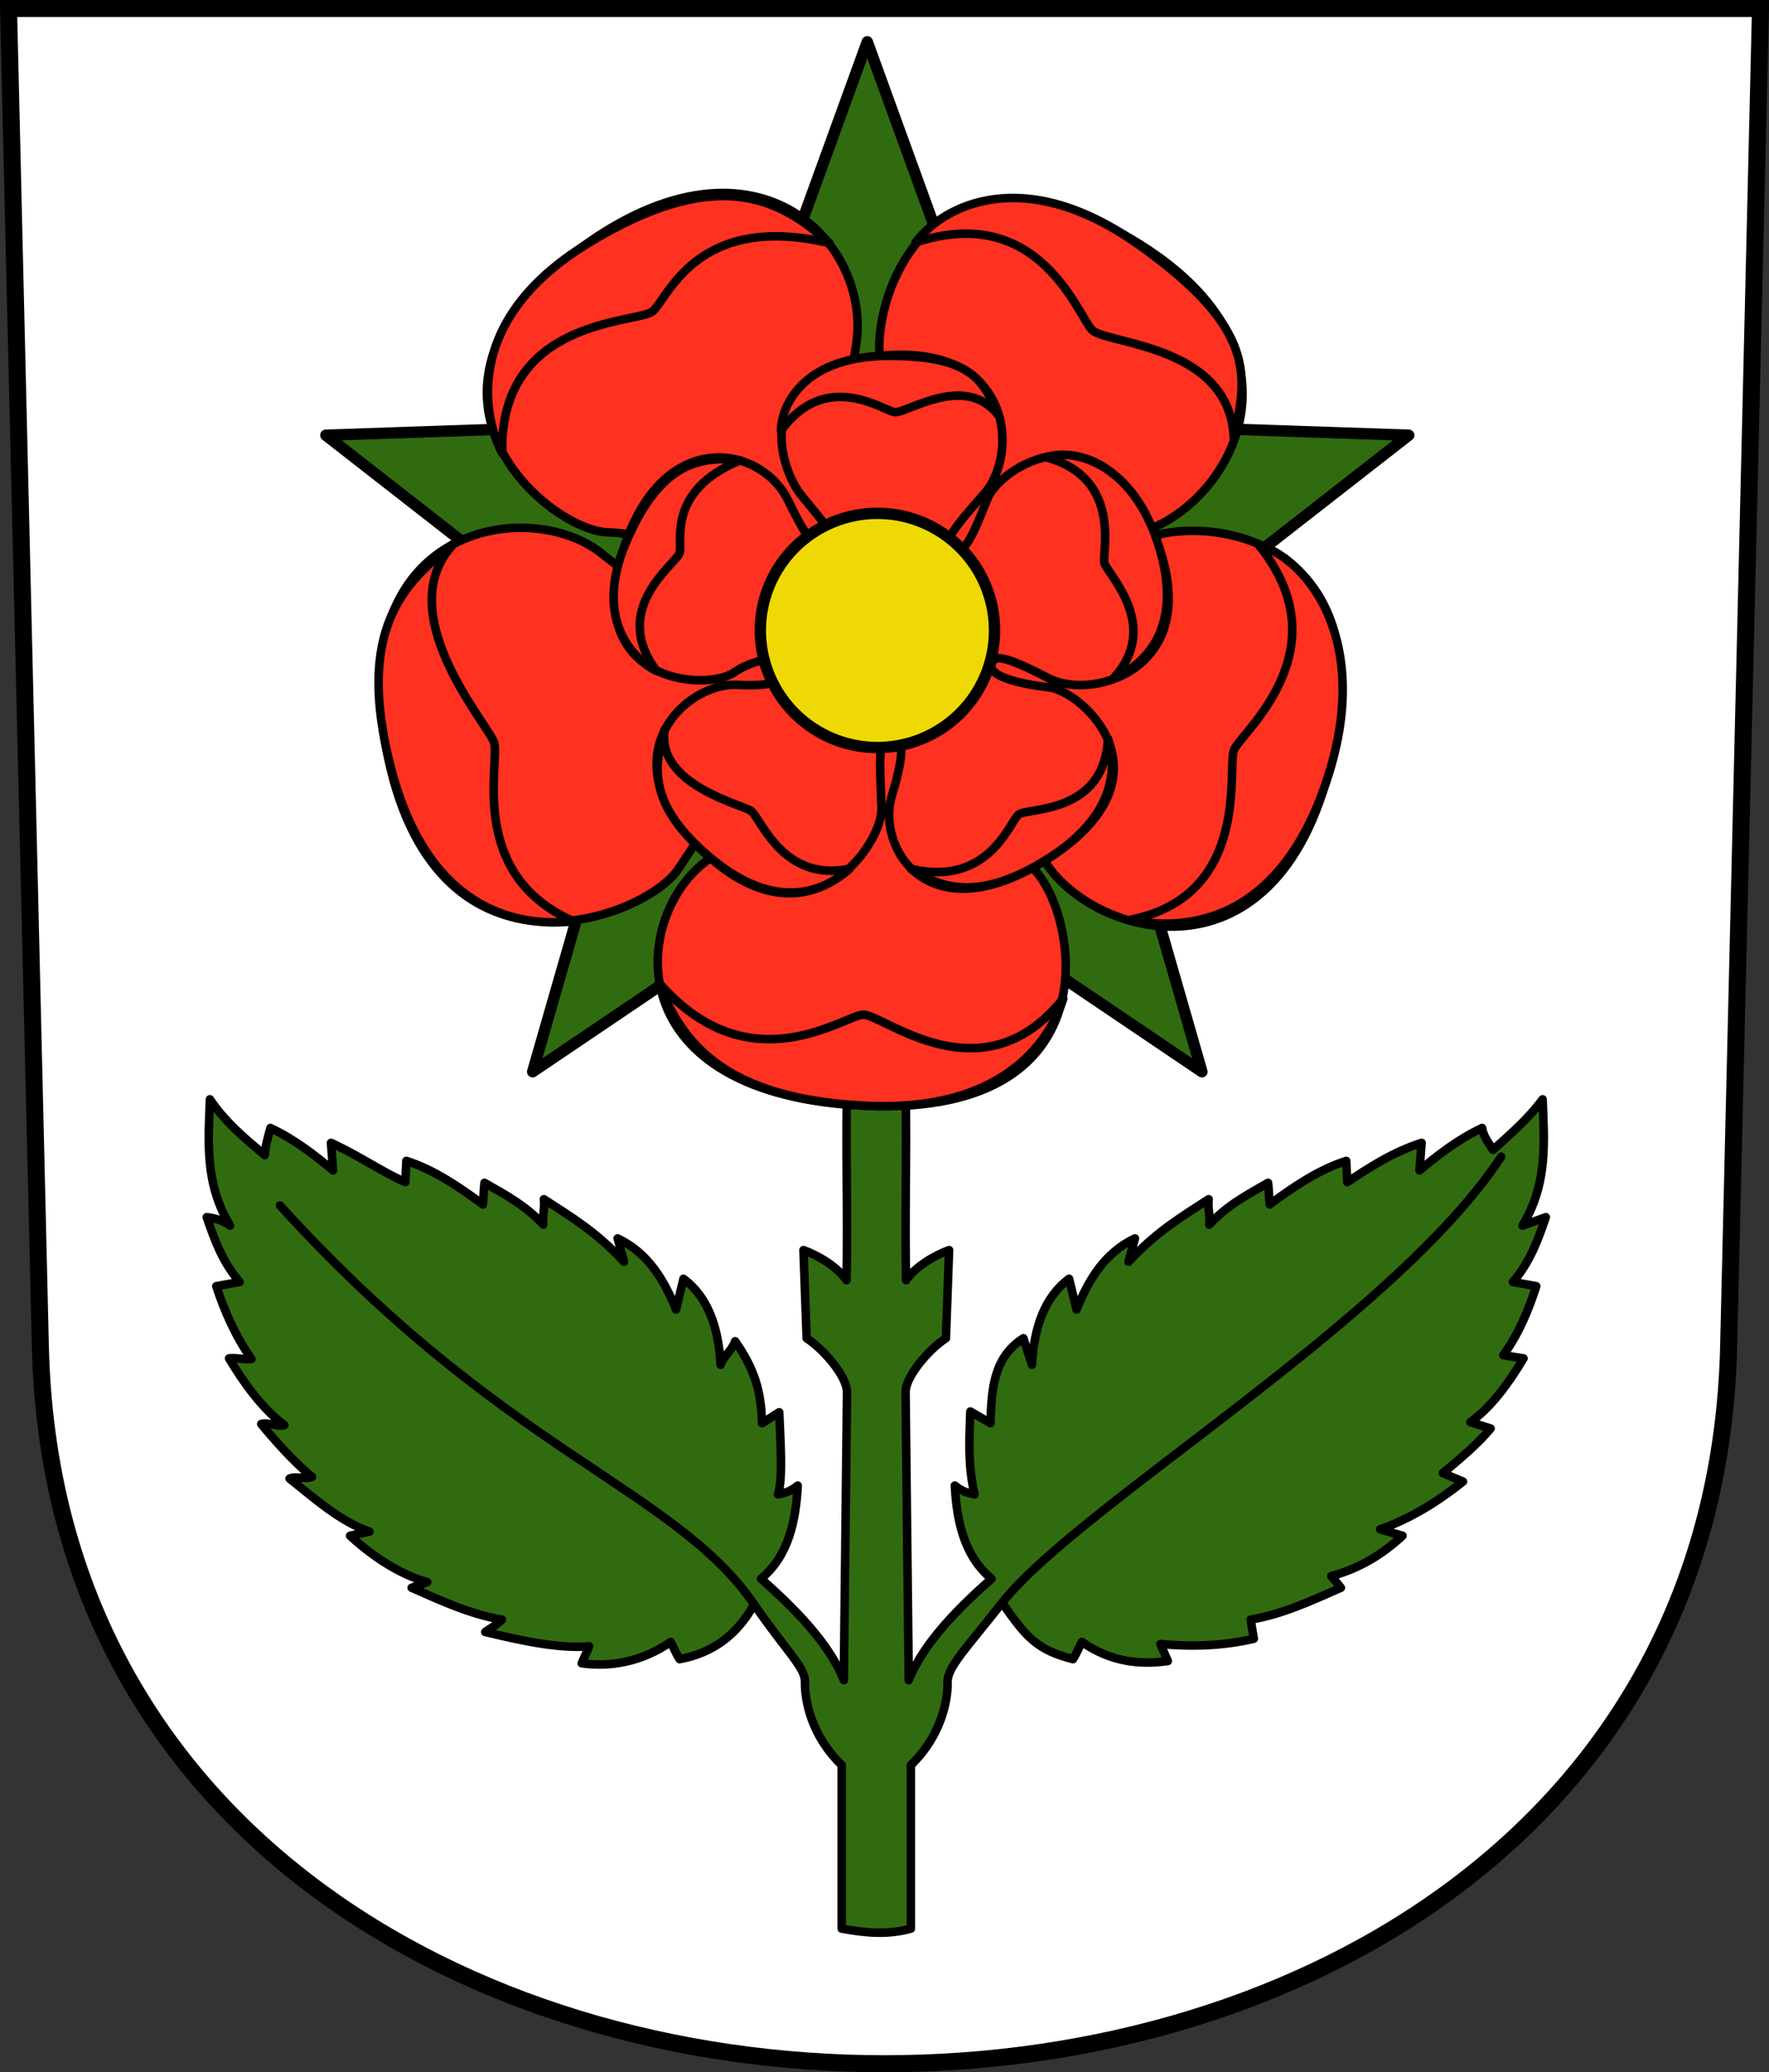
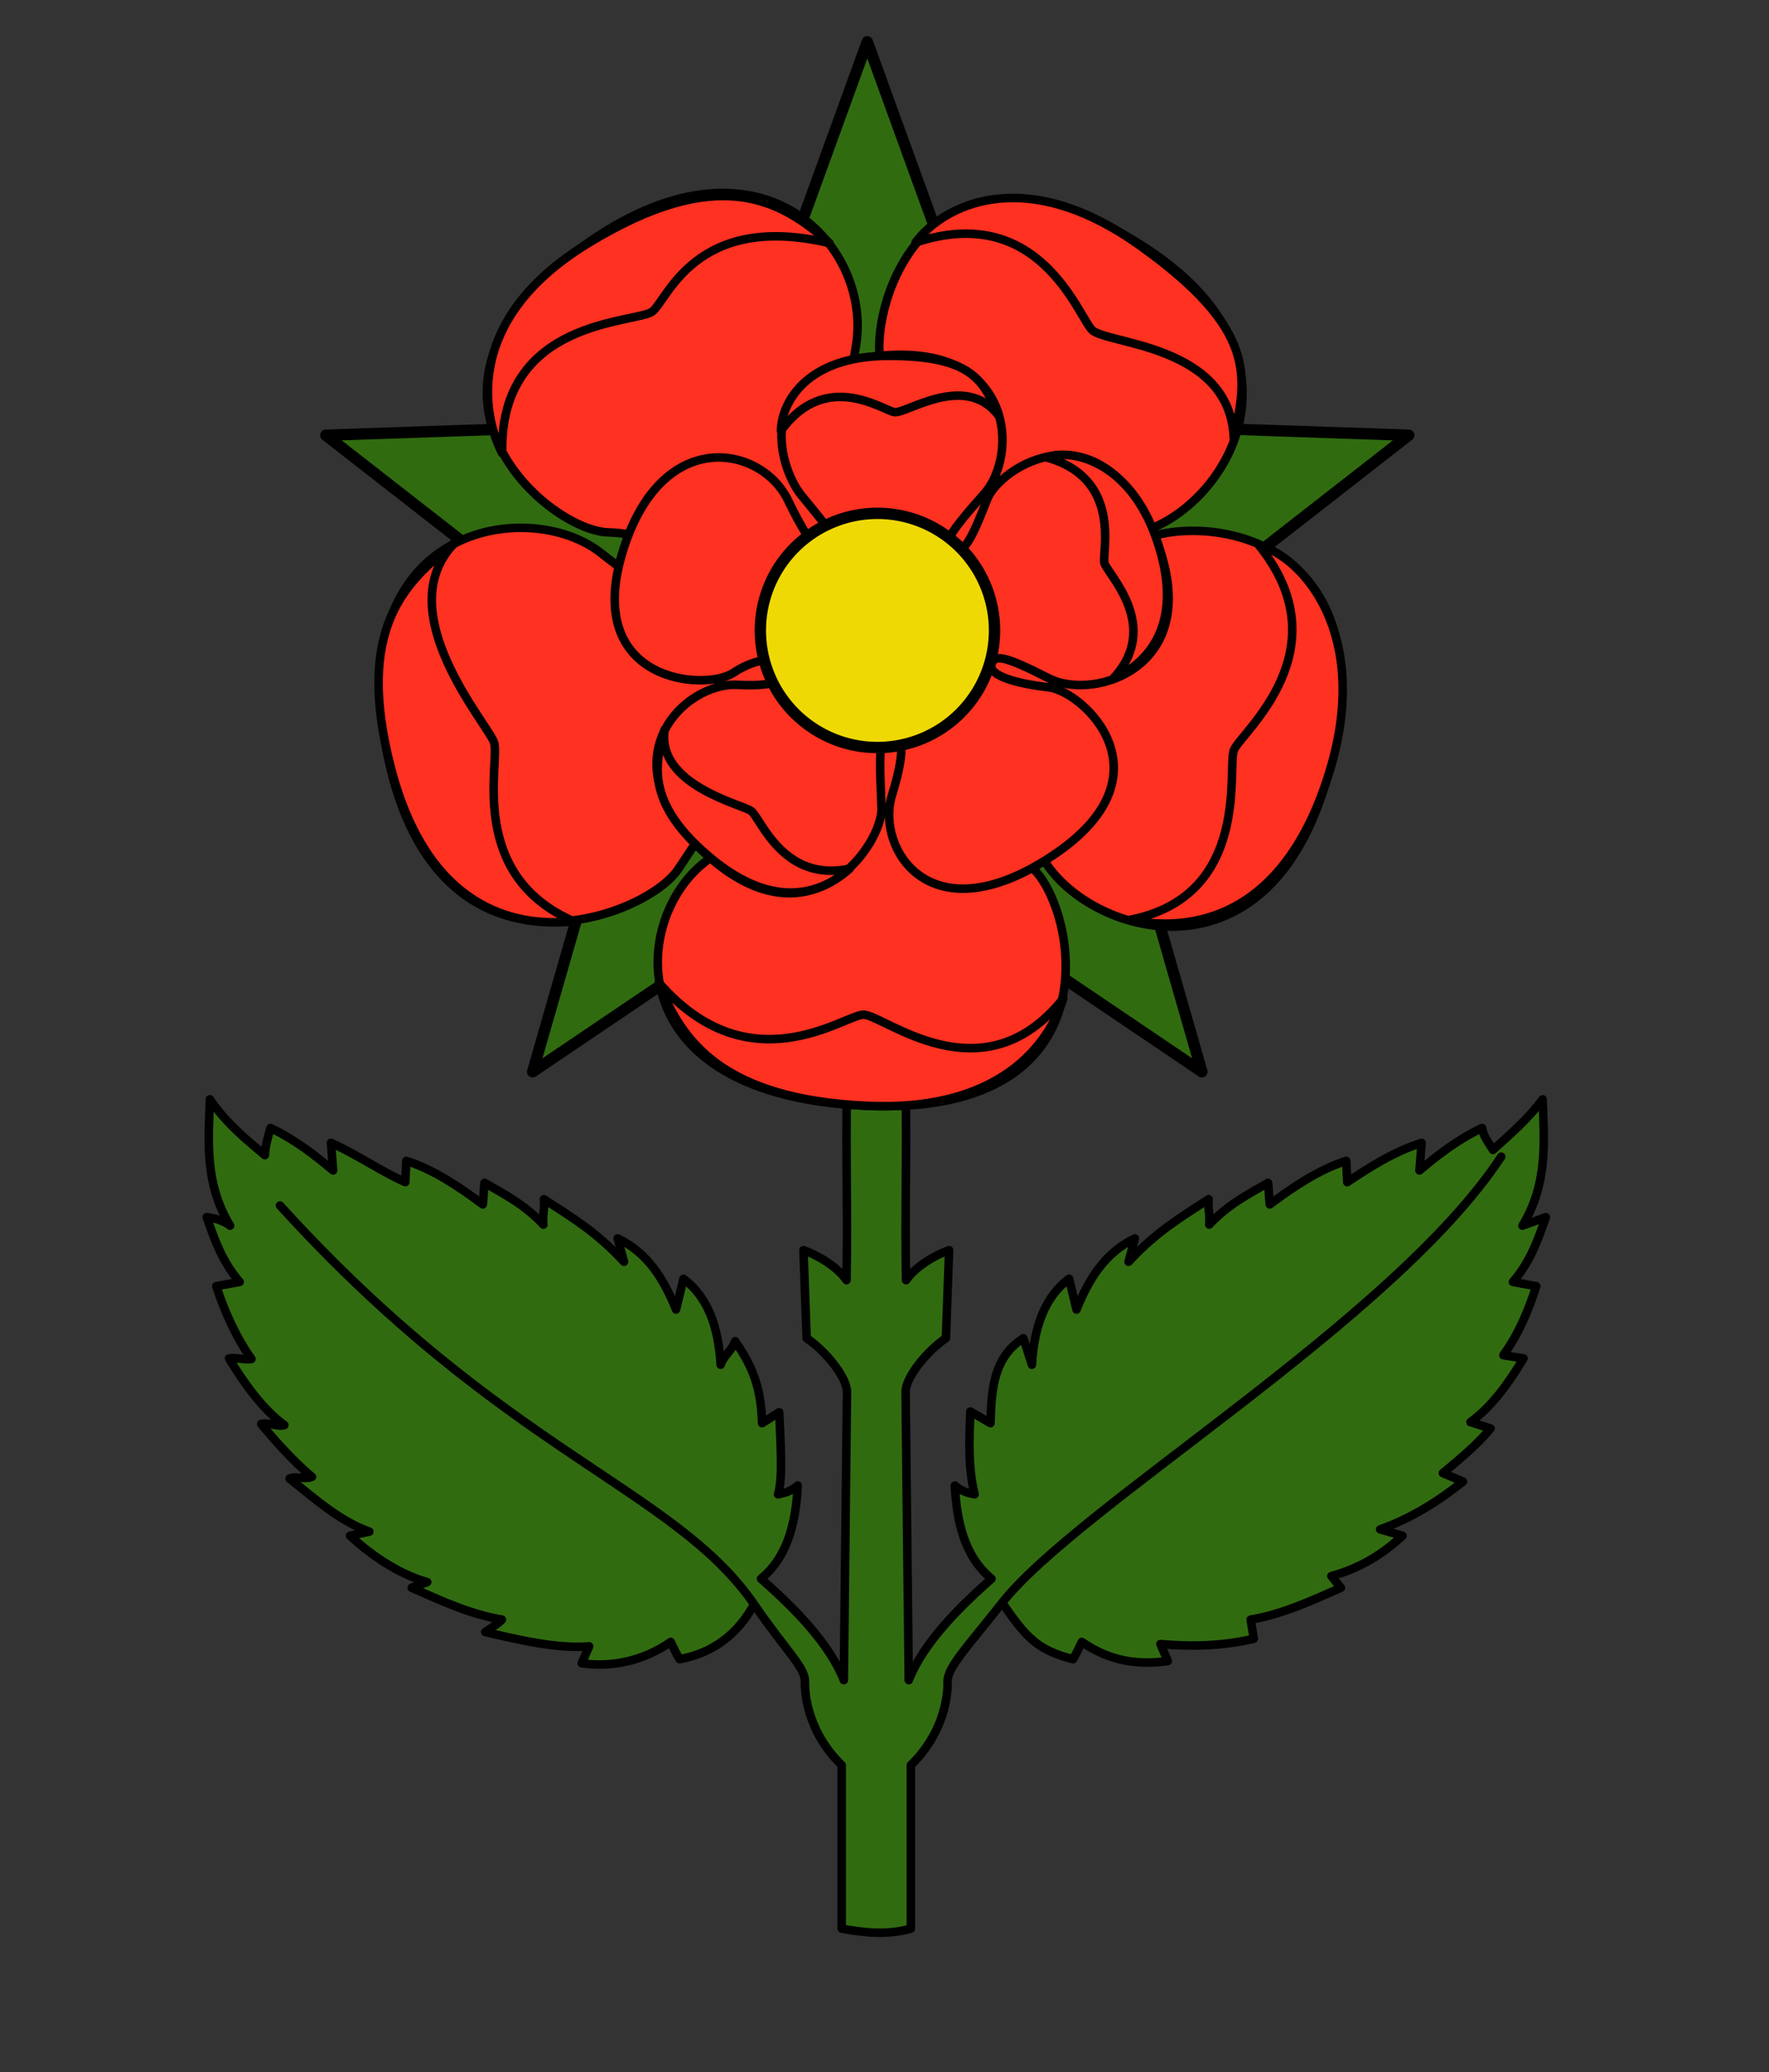
<svg xmlns="http://www.w3.org/2000/svg" version="1.0" width="207.657" height="243.238" id="svg2780">
  <rect width="100%" height="100%" fill="#333333" stroke="none" />
  <defs id="defs2782" />
  <g transform="translate(-21.58,-810.528)" id="layer1">
-     <path d="M 22.58,811.528 L 26.319,968.614 C 28.99,1080.817 221.827,1080.817 224.498,968.614 L 228.237,811.528 L 22.58,811.528 z " style="fill:#ffffff;fill-opacity:1;fill-rule:evenodd;stroke:#000000;stroke-width:2;stroke-linecap:butt;stroke-miterlimit:4;stroke-dashoffset:0;stroke-opacity:1" id="path3282" />
    <path d="M 122.859,14.453 L 139.038,59.014 L 186.417,60.631 L 149.037,89.787 L 162.14,135.348 L 122.859,108.807 L 83.578,135.348 L 96.681,89.787 L 59.301,60.631 L 106.68,59.014 L 122.859,14.453 z " transform="translate(0.529,800.982)" style="fill:#316b10;fill-opacity:1;fill-rule:evenodd;stroke:#000000;stroke-width:1pt;stroke-linecap:butt;stroke-linejoin:round;stroke-opacity:1" id="path16632" />
    <path d="M 110.1,998.838 C 100.726,985.199 80.771,981.031 54.449,952.027 C 80.771,981.031 100.726,985.199 110.1,998.838 C 113.95,1004.439 116.104,1006.237 116.073,1007.932 C 116.032,1010.124 116.81,1014.264 120.384,1017.712 L 120.384,1036.907 C 123.12,1037.409 125.772,1037.675 128.504,1036.907 L 128.504,1017.712 C 132.077,1014.264 132.856,1010.124 132.815,1007.932 C 132.783,1006.237 135.01,1003.992 139.219,998.655 C 148.241,987.22 185.183,965.522 197.804,946.293 C 185.183,965.522 148.241,987.22 139.219,998.655 C 142.06,1002.758 143.359,1004.21 147.536,1005.279 C 147.912,1004.656 148.197,1004.043 148.571,1003.254 C 151.937,1005.587 155.302,1005.975 158.667,1005.497 C 158.376,1004.833 158.086,1004.168 157.795,1003.503 C 161.56,1003.842 165.232,1003.715 168.763,1002.88 C 168.638,1002.132 168.514,1001.384 168.389,1000.636 C 172.078,1000.019 175.522,998.425 178.984,996.897 C 178.61,996.44 178.236,995.983 177.862,995.526 C 181.29,994.592 183.957,992.896 186.213,990.79 C 185.34,990.541 184.468,990.291 183.595,990.042 C 187.09,988.808 190.292,986.841 193.317,984.433 C 192.528,984.101 191.739,983.768 190.949,983.436 C 193.199,981.605 195.242,979.801 196.558,978.201 C 195.769,977.952 194.979,977.703 194.19,977.453 C 196.681,975.65 198.631,972.945 200.422,969.975 C 199.632,969.85 198.843,969.726 198.054,969.601 C 199.889,967.037 201.016,964.297 201.917,961.499 C 201.003,961.333 200.089,961.167 199.175,961.001 C 201.228,958.619 202.134,956.009 203.039,953.398 C 202.125,953.73 201.211,954.062 200.297,954.395 C 203.298,949.451 202.847,944.507 202.665,939.563 C 200.869,941.982 198.72,943.785 196.835,945.5 C 196.36,944.701 195.714,943.962 195.561,942.928 C 192.672,944.298 190.401,946.08 188.207,947.914 C 188.29,946.833 188.373,945.753 188.456,944.673 C 185.093,945.755 182.405,947.513 179.731,949.285 C 179.69,948.454 179.648,947.623 179.607,946.792 C 176.474,947.788 173.533,949.743 170.633,951.902 C 170.508,950.822 170.56,950.447 170.435,949.366 C 168.064,950.725 165.665,951.973 163.528,954.27 C 163.653,952.982 163.337,952.576 163.461,951.288 C 160.179,953.424 157.338,955.092 154.056,958.633 C 154.305,957.719 154.554,956.805 154.803,955.89 C 151.276,957.57 149.376,960.696 147.948,964.241 C 147.657,963.037 147.367,961.832 147.076,960.627 C 144.24,962.736 142.966,966.265 142.713,970.723 C 142.381,969.684 142.049,968.645 141.716,967.607 C 138.155,969.87 137.965,973.706 137.852,977.578 C 137.063,977.121 136.274,976.664 135.484,976.207 C 135.359,979.448 135.193,982.688 135.983,985.929 C 135.152,985.763 134.497,985.596 133.666,984.901 C 133.876,988.964 134.725,993.179 137.974,995.838 C 134.236,999.141 129.999,1003.316 128.255,1007.741 L 127.881,973.963 C 127.861,972.132 130.54,968.978 132.617,967.607 C 132.742,964.158 132.867,960.71 132.991,957.262 C 131.278,957.881 129.036,959.205 127.939,960.794 C 127.773,953.025 128.047,945.961 127.881,938.192 L 121.007,938.192 C 120.841,945.961 121.115,953.025 120.949,960.794 C 119.852,959.205 117.61,957.881 115.896,957.262 C 116.021,960.71 116.146,964.158 116.27,967.607 C 118.348,968.978 121.027,972.132 121.007,973.963 L 120.633,1007.741 C 118.889,1003.316 114.652,999.141 110.914,995.838 C 114.163,993.179 115.012,988.964 115.222,984.901 C 114.391,985.596 113.736,985.763 112.905,985.929 C 113.519,984.098 113.176,979.536 113.051,976.295 C 112.262,976.752 111.825,977.121 111.035,977.578 C 110.922,973.706 110.116,971.192 107.877,967.959 C 107.544,968.998 106.507,969.684 106.175,970.723 C 105.922,966.265 104.647,962.736 101.812,960.627 C 101.521,961.832 101.23,963.037 100.94,964.241 C 99.512,960.696 97.612,957.57 94.084,955.89 C 94.334,956.805 94.583,957.719 94.832,958.633 C 91.55,955.092 88.709,953.424 85.426,951.288 C 85.551,952.576 85.235,952.982 85.36,954.27 C 83.223,951.973 80.824,950.725 78.453,949.366 C 78.328,950.447 78.38,950.822 78.255,951.902 C 75.355,949.743 72.414,947.788 69.281,946.792 C 69.239,947.623 69.198,948.454 69.156,949.285 C 66.349,948.048 63.694,946.156 60.431,944.673 C 60.515,945.753 60.598,946.833 60.681,947.914 C 58.486,946.08 56.216,944.298 53.327,942.928 C 52.998,944.138 52.704,945.141 52.67,946.117 C 50.785,944.547 48.019,942.294 46.222,939.563 C 46.041,944.507 45.589,949.451 48.591,954.395 C 47.808,953.799 46.865,953.525 45.849,953.398 C 46.754,956.009 47.66,958.619 49.712,961.001 C 48.798,961.167 47.884,961.333 46.97,961.499 C 47.872,964.297 49.263,967.478 51.099,970.042 C 50.309,970.166 49.255,969.85 48.466,969.975 C 50.257,972.945 52.472,976.002 54.962,977.806 C 54.173,978.055 53.031,977.423 52.242,977.672 C 53.558,979.272 55.954,982.045 58.203,983.877 C 57.414,984.209 56.36,983.748 55.57,984.081 C 58.596,986.488 61.445,989.072 64.94,990.306 L 62.675,990.79 C 64.931,992.896 68.303,995.297 71.731,996.231 L 69.904,996.897 C 73.365,998.425 76.81,1000.019 80.499,1000.636 C 79.845,1001.296 79.104,1001.691 78.538,1002.087 C 82.069,1002.922 86.975,1004.106 90.74,1003.768 C 90.45,1004.432 90.159,1005.097 89.868,1005.762 C 93.233,1006.239 96.951,1005.587 100.316,1003.254 C 100.69,1004.043 100.976,1004.656 101.352,1005.279 C 105.224,1004.576 108.14,1002.413 110.1,998.838 z " style="fill:#316b10;fill-opacity:1;fill-rule:evenodd;stroke:#000000;stroke-width:1px;stroke-linecap:butt;stroke-linejoin:round;stroke-opacity:1" id="path16570" />
    <g id="g19182">
      <path d="M 111.061,901.253 C 108.994,900.026 105.062,906.81 101.177,912.573 C 97.292,918.336 73.166,927.413 67.185,899.685 C 61.204,872.081 83.741,868.668 92.225,875.515 C 100.71,882.361 103.15,879.64 103.63,878.473 C 104.066,877.414 99.833,873.208 92.941,873.013 C 86.049,872.818 67.28,857.033 88.672,840.452 C 109.986,823.932 124.168,839.055 122.042,851.218 C 119.894,863.501 121.495,865.026 123.657,864.768 C 125.82,864.509 125.292,859.532 124.814,851.952 C 124.345,844.497 131.354,825.013 154.309,838.539 C 177.356,852.119 165.106,870.849 154.903,873.132 C 144.699,875.415 141.4,876.689 142.93,878.829 C 144.502,881.027 149.004,878.079 154.81,874.36 C 160.616,870.641 184.399,871.856 177.875,899.82 C 171.351,927.659 148.567,920.125 143.822,910.919 C 139.076,901.712 137.65,900.531 136.008,901.962 C 134.366,903.394 137.68,907.762 142.777,912.405 C 147.875,917.048 152.965,941.51 123.397,940.329 C 93.828,939.148 95.713,918.271 104.39,911.67 C 113.067,905.069 113.275,902.566 111.061,901.253 z " style="color:#000000;fill:#ff3121;fill-opacity:1;fill-rule:evenodd;stroke:#000000;stroke-width:1px;stroke-linecap:butt;stroke-linejoin:miter;marker:none;marker-start:none;marker-mid:none;marker-end:none;stroke-miterlimit:4;stroke-dashoffset:0;stroke-opacity:1;visibility:visible;display:inline;overflow:visible;enable-background:accumulate" id="path16592" />
      <path d="M 122.921,929.633 C 125.282,929.589 136.889,939.649 146.392,927.736 C 145.133,931.756 140.272,941.084 123.397,940.329 C 106.526,939.573 101.586,932.854 98.921,925.879 C 109.568,938.104 120.684,929.674 122.921,929.633 z " style="color:#000000;fill:#ff3121;fill-opacity:1;fill-rule:evenodd;stroke:#000000;stroke-width:1px;stroke-linecap:butt;stroke-linejoin:round;marker:none;marker-start:none;marker-mid:none;marker-end:none;stroke-miterlimit:4;stroke-dashoffset:0;stroke-opacity:1;visibility:visible;display:inline;overflow:visible;enable-background:accumulate" id="path16612" />
      <path d="M 166.436,898.535 C 167.317,896.479 179.291,886.814 169.348,874.517 C 174.35,875.837 182.565,884.675 177.719,900.857 C 172.874,917.035 162.95,920.276 154.126,918.517 C 168.577,915.754 165.579,900.539 166.436,898.535 z " style="color:#000000;fill:#ff3121;fill-opacity:1;fill-rule:evenodd;stroke:#000000;stroke-width:1px;stroke-linecap:butt;stroke-linejoin:round;marker:none;marker-start:none;marker-mid:none;marker-end:none;stroke-miterlimit:4;stroke-dashoffset:0;stroke-opacity:1;visibility:visible;display:inline;overflow:visible;enable-background:accumulate" id="path16616" />
      <path d="M 149.754,849.244 C 148.079,847.485 143.517,834.197 129.052,838.994 C 132.213,834.726 141.729,829.562 155.458,839.405 C 169.182,849.245 167.98,854.663 166.406,861.962 C 166.007,850.932 151.387,850.959 149.754,849.244 z " style="color:#000000;fill:#ff3121;fill-opacity:1;fill-rule:evenodd;stroke:#000000;stroke-width:1px;stroke-linecap:butt;stroke-linejoin:round;marker:none;marker-start:none;marker-mid:none;marker-end:none;stroke-miterlimit:4;stroke-dashoffset:0;stroke-opacity:1;visibility:visible;display:inline;overflow:visible;enable-background:accumulate" id="path16618" />
      <path d="M 98.147,847.098 C 96.253,848.51 80.165,847.892 80.532,863.728 C 78.595,860.08 75.398,848.401 90.557,839.124 C 105.764,829.817 113.077,833.809 118.956,839.069 C 103.179,835.34 99.94,845.76 98.147,847.098 z " style="color:#000000;fill:#ff3121;fill-opacity:1;fill-rule:evenodd;stroke:#000000;stroke-width:1px;stroke-linecap:butt;stroke-linejoin:round;marker:none;marker-start:none;marker-mid:none;marker-end:none;stroke-miterlimit:4;stroke-dashoffset:0;stroke-opacity:1;visibility:visible;display:inline;overflow:visible;enable-background:accumulate" id="path16620" />
      <path d="M 79.578,897.678 C 80.315,899.922 76.32,913.183 88.917,918.669 C 81.796,919.442 71.715,917.015 67.469,900.665 C 63.224,884.319 69.072,878.855 74.953,874.254 C 67.11,882.299 78.879,895.553 79.578,897.678 z " style="color:#000000;fill:#ff3121;fill-opacity:1;fill-rule:evenodd;stroke:#000000;stroke-width:1px;stroke-linecap:butt;stroke-linejoin:round;marker:none;marker-start:none;marker-mid:none;marker-end:none;stroke-miterlimit:4;stroke-dashoffset:0;stroke-opacity:1;visibility:visible;display:inline;overflow:visible;enable-background:accumulate" id="path16622" />
    </g>
    <g transform="matrix(0.474,-0.34,0.34,0.474,-233.175,507.276)" id="g19190">
      <path d="M 111.061,901.253 C 108.994,900.026 105.062,906.81 101.177,912.573 C 97.292,918.336 73.166,927.413 67.185,899.685 C 61.204,872.081 83.741,868.668 92.225,875.515 C 100.71,882.361 103.15,879.64 103.63,878.473 C 104.066,877.414 99.833,873.208 92.941,873.013 C 86.049,872.818 67.28,857.033 88.672,840.452 C 109.986,823.932 124.168,839.055 122.042,851.218 C 119.894,863.501 121.495,865.026 123.657,864.768 C 125.82,864.509 125.292,859.532 124.814,851.952 C 124.345,844.497 131.354,825.013 154.309,838.539 C 177.356,852.119 165.106,870.849 154.903,873.132 C 144.699,875.415 141.4,876.689 142.93,878.829 C 144.502,881.027 149.004,878.079 154.81,874.36 C 160.616,870.641 184.399,871.856 177.875,899.82 C 171.351,927.659 148.567,920.125 143.822,910.919 C 139.076,901.712 137.65,900.531 136.008,901.962 C 134.366,903.394 137.68,907.762 142.777,912.405 C 147.875,917.048 152.965,941.51 123.397,940.329 C 93.828,939.148 95.713,918.271 104.39,911.67 C 113.067,905.069 113.275,902.566 111.061,901.253 z " style="color:#000000;fill:#ff3121;fill-opacity:1;fill-rule:evenodd;stroke:#000000;stroke-width:1.715px;stroke-linecap:butt;stroke-linejoin:miter;marker:none;marker-start:none;marker-mid:none;marker-end:none;stroke-miterlimit:4;stroke-dashoffset:0;stroke-opacity:1;visibility:visible;display:inline;overflow:visible;enable-background:accumulate" id="path19192" />
-       <path d="M 122.921,929.633 C 125.282,929.589 136.889,939.649 146.392,927.736 C 145.133,931.756 140.272,941.084 123.397,940.329 C 106.526,939.573 101.586,932.854 98.921,925.879 C 109.568,938.104 120.684,929.674 122.921,929.633 z " style="color:#000000;fill:#ff3121;fill-opacity:1;fill-rule:evenodd;stroke:#000000;stroke-width:1.715px;stroke-linecap:butt;stroke-linejoin:round;marker:none;marker-start:none;marker-mid:none;marker-end:none;stroke-miterlimit:4;stroke-dashoffset:0;stroke-opacity:1;visibility:visible;display:inline;overflow:visible;enable-background:accumulate" id="path19194" />
      <path d="M 166.436,898.535 C 167.317,896.479 179.291,886.814 169.348,874.517 C 174.35,875.837 182.565,884.675 177.719,900.857 C 172.874,917.035 162.95,920.276 154.126,918.517 C 168.577,915.754 165.579,900.539 166.436,898.535 z " style="color:#000000;fill:#ff3121;fill-opacity:1;fill-rule:evenodd;stroke:#000000;stroke-width:1.715px;stroke-linecap:butt;stroke-linejoin:round;marker:none;marker-start:none;marker-mid:none;marker-end:none;stroke-miterlimit:4;stroke-dashoffset:0;stroke-opacity:1;visibility:visible;display:inline;overflow:visible;enable-background:accumulate" id="path19196" />
      <path d="M 149.754,849.244 C 148.079,847.485 143.517,834.197 129.052,838.994 C 132.213,834.726 141.729,829.562 155.458,839.405 C 169.182,849.245 167.98,854.663 166.406,861.962 C 166.007,850.932 151.387,850.959 149.754,849.244 z " style="color:#000000;fill:#ff3121;fill-opacity:1;fill-rule:evenodd;stroke:#000000;stroke-width:1.715px;stroke-linecap:butt;stroke-linejoin:round;marker:none;marker-start:none;marker-mid:none;marker-end:none;stroke-miterlimit:4;stroke-dashoffset:0;stroke-opacity:1;visibility:visible;display:inline;overflow:visible;enable-background:accumulate" id="path19198" />
-       <path d="M 98.147,847.098 C 96.253,848.51 80.165,847.892 80.532,863.728 C 78.595,860.08 75.398,848.401 90.557,839.124 C 105.764,829.817 113.077,833.809 118.956,839.069 C 103.179,835.34 99.94,845.76 98.147,847.098 z " style="color:#000000;fill:#ff3121;fill-opacity:1;fill-rule:evenodd;stroke:#000000;stroke-width:1.715px;stroke-linecap:butt;stroke-linejoin:round;marker:none;marker-start:none;marker-mid:none;marker-end:none;stroke-miterlimit:4;stroke-dashoffset:0;stroke-opacity:1;visibility:visible;display:inline;overflow:visible;enable-background:accumulate" id="path19200" />
      <path d="M 79.578,897.678 C 80.315,899.922 76.32,913.183 88.917,918.669 C 81.796,919.442 71.715,917.015 67.469,900.665 C 63.224,884.319 69.072,878.855 74.953,874.254 C 67.11,882.299 78.879,895.553 79.578,897.678 z " style="color:#000000;fill:#ff3121;fill-opacity:1;fill-rule:evenodd;stroke:#000000;stroke-width:1.715px;stroke-linecap:butt;stroke-linejoin:round;marker:none;marker-start:none;marker-mid:none;marker-end:none;stroke-miterlimit:4;stroke-dashoffset:0;stroke-opacity:1;visibility:visible;display:inline;overflow:visible;enable-background:accumulate" id="path19202" />
    </g>
    <path d="M 138.723 82.516 A 13.925 13.925 0 1 1  110.873,82.516 A 13.925 13.925 0 1 1  138.723 82.516 z" transform="matrix(0.987,0,0,0.987,1.403,803.084)" style="opacity:1;color:#000000;fill:#efd905;fill-opacity:1;fill-rule:evenodd;stroke:#000000;stroke-width:1.013pt;stroke-linecap:butt;stroke-linejoin:miter;marker:none;marker-start:none;marker-mid:none;marker-end:none;stroke-miterlimit:4;stroke-dasharray:none;stroke-dashoffset:0;stroke-opacity:1;visibility:visible;display:inline;overflow:visible;enable-background:accumulate" id="path16624" />
  </g>
</svg>